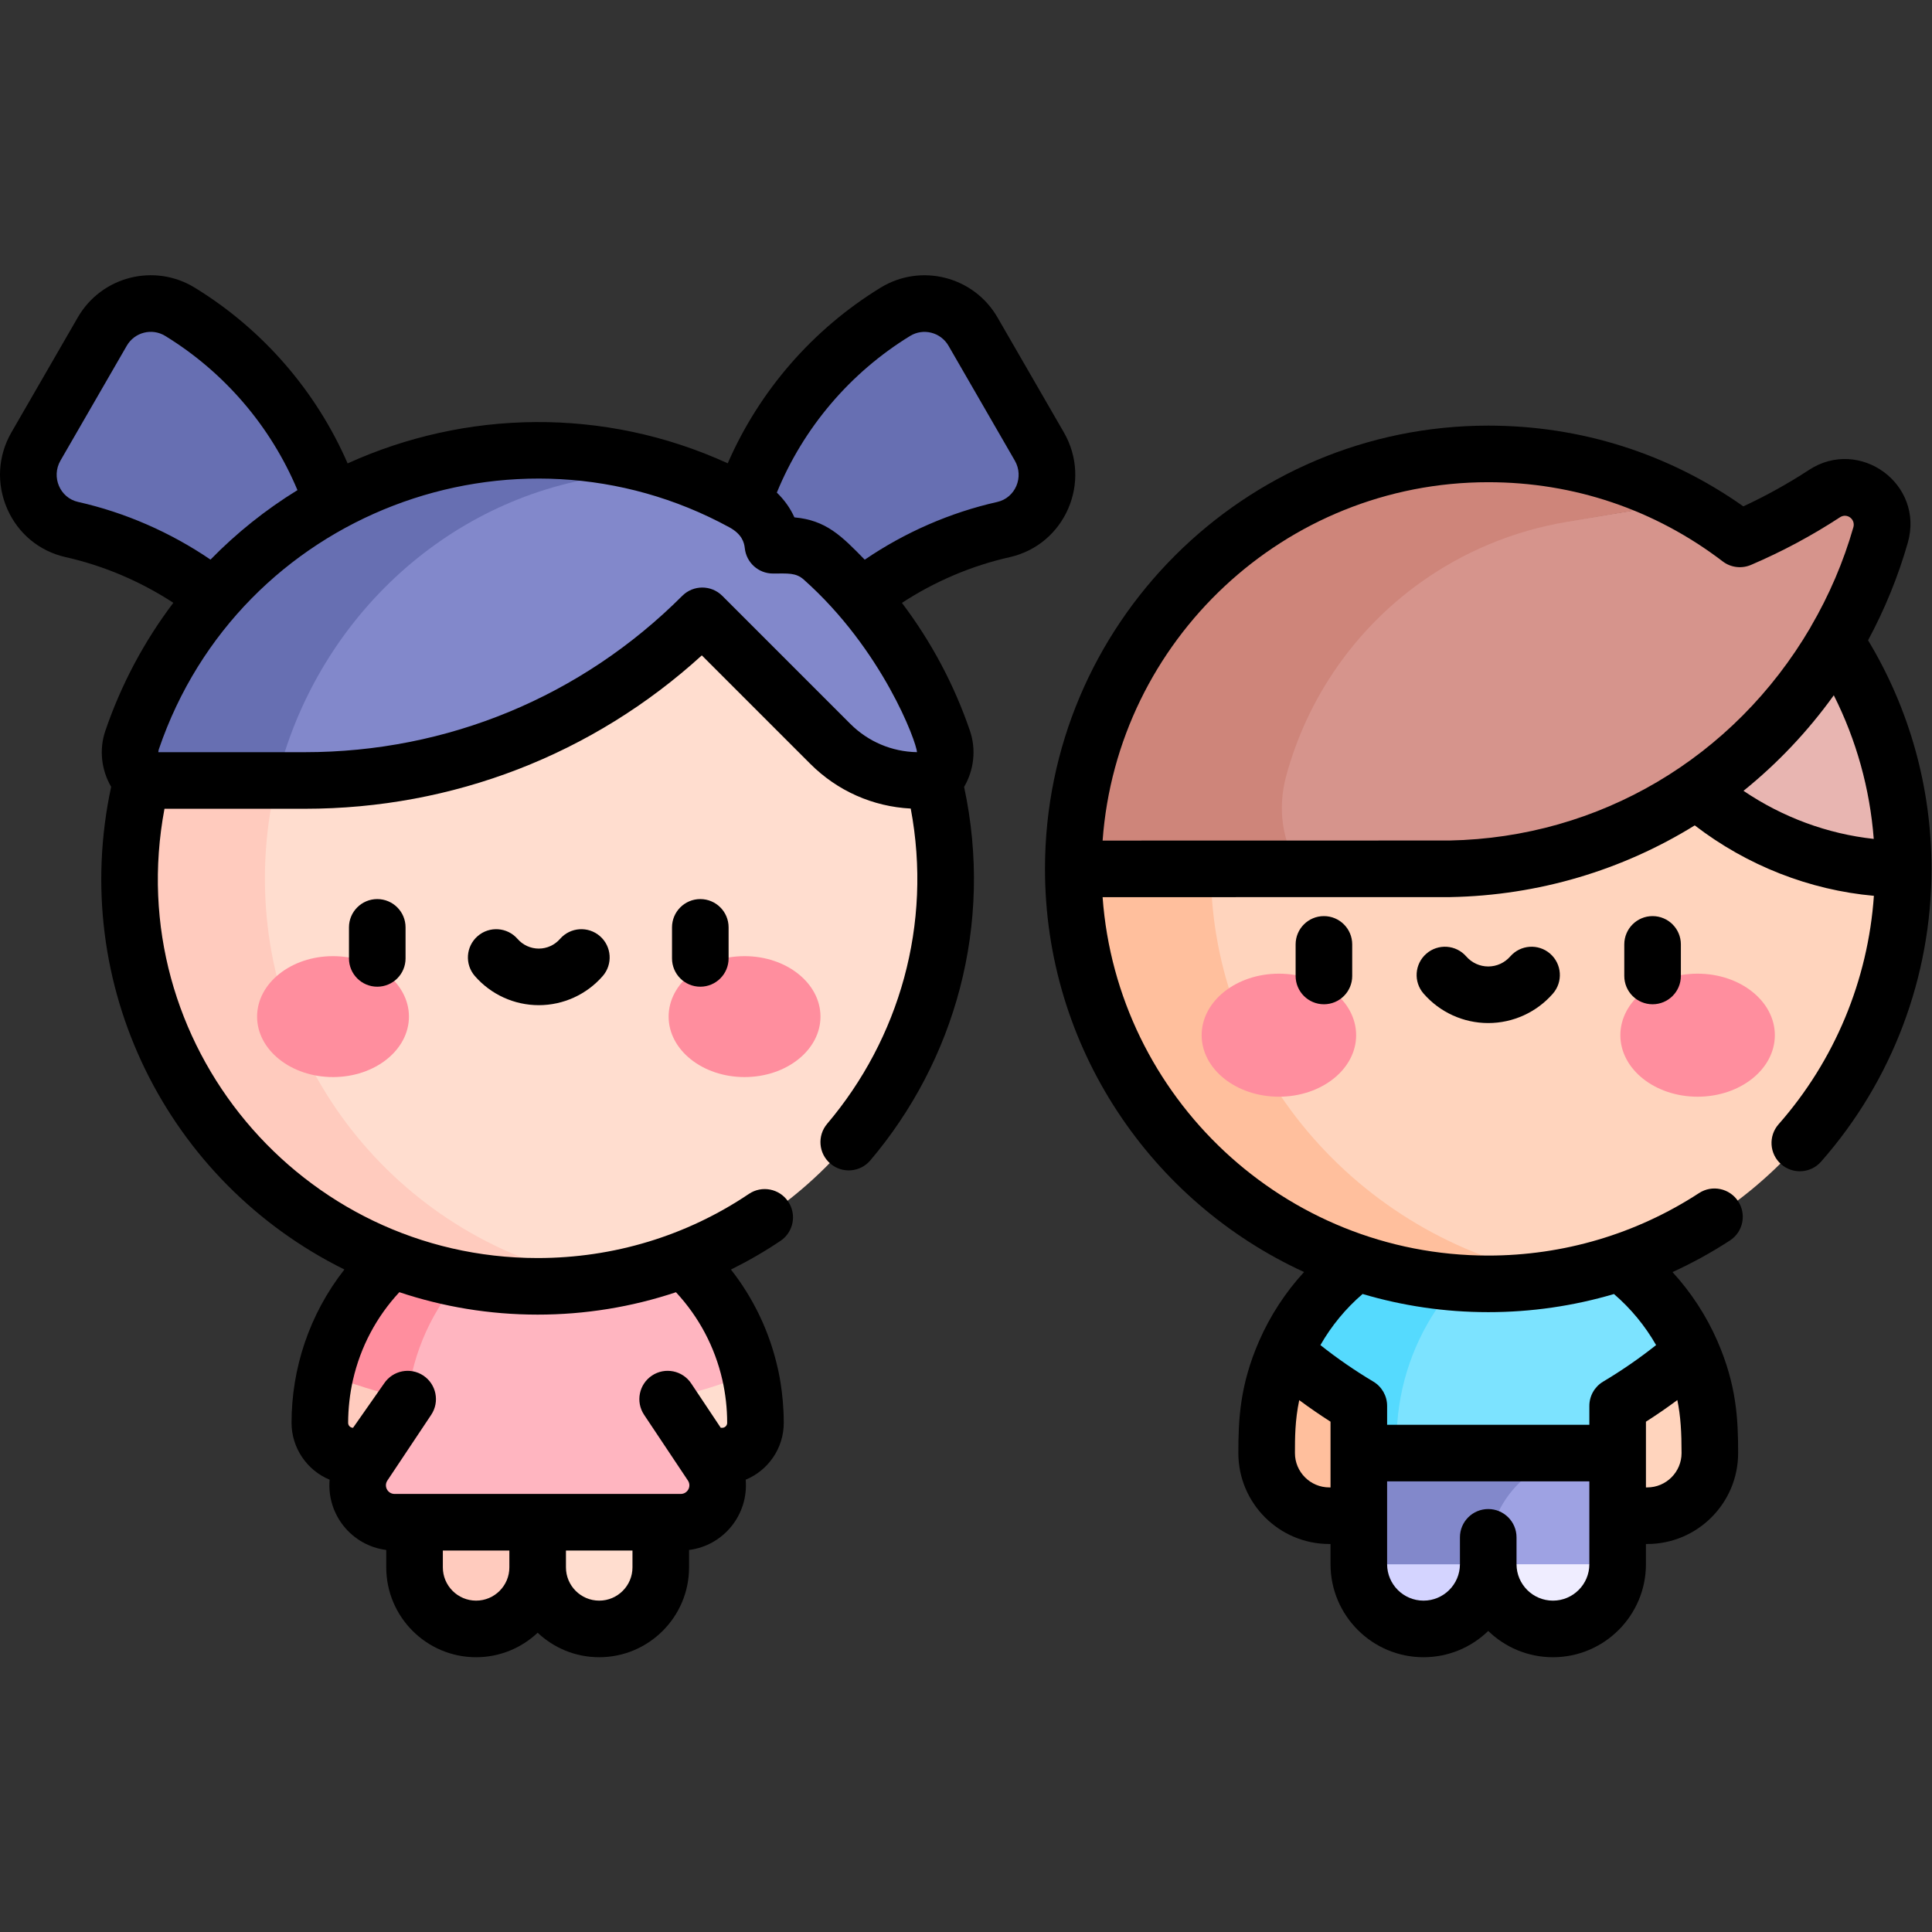
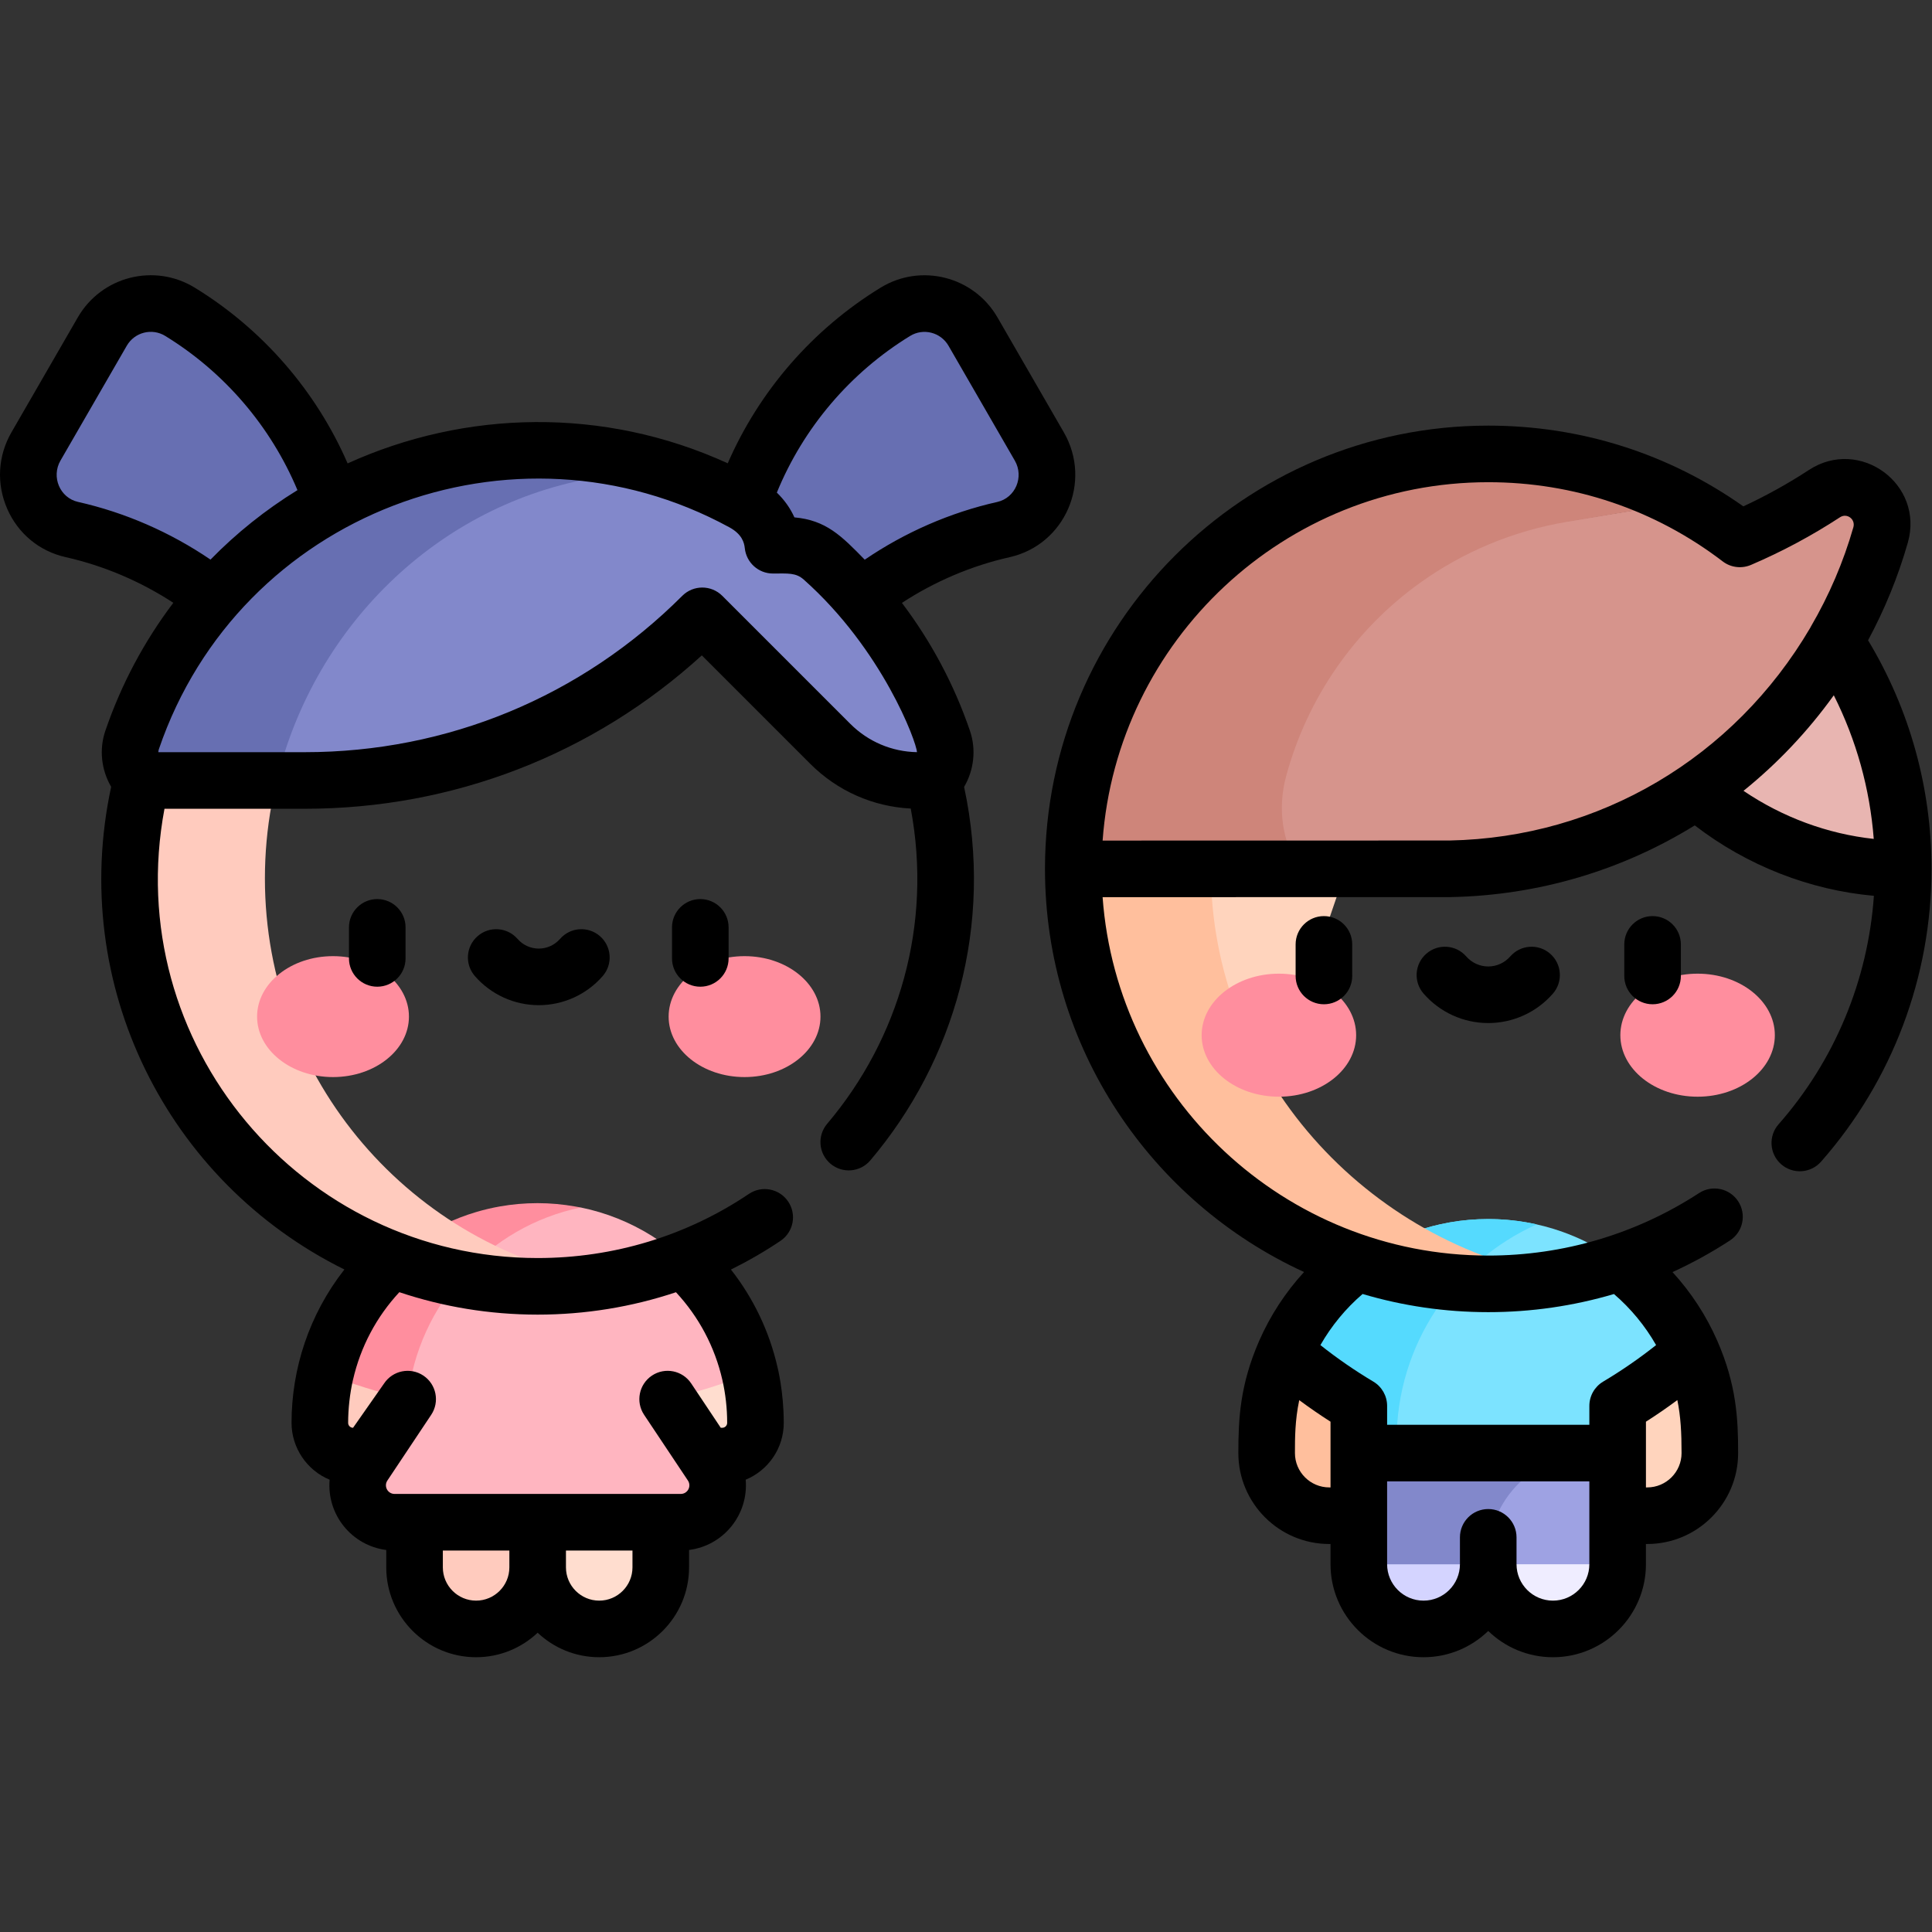
<svg xmlns="http://www.w3.org/2000/svg" version="1.1" id="svg5337" xml:space="preserve" width="682.667" height="682.667" viewBox="0 0 682.667 682.667">
  <rect x="0" y="0" width="682.667" height="682.667" fill="#333333" stroke="none" />
  <defs id="defs5341">
    <clipPath clipPathUnits="userSpaceOnUse" id="clipPath5351">
      <path d="M 0,512 H 512 V 0 H 0 Z" id="path5349" />
    </clipPath>
  </defs>
  <g id="g5343" transform="matrix(1.333,0,0,-1.333,0,682.667)">
    <g id="g5345">
      <g id="g5347" clip-path="url(#clipPath5351)">
        <g id="g5353" transform="translate(411.648,103.501)">
          <path d="m 0,0 -17.152,-6.013 c 0,-9.472 7.679,-17.152 17.152,-17.152 9.473,0 17.151,7.68 17.151,17.152 z" style="fill:#efedff;fill-opacity:1;fill-rule:nonzero;stroke:none" id="path5355" />
        </g>
        <g id="g5357" transform="translate(377.344,103.501)">
          <path d="m 0,0 -17.151,-6.013 c 0,-9.472 7.678,-17.152 17.151,-17.152 9.474,0 17.152,7.68 17.152,17.152 z" style="fill:#d4d4ff;fill-opacity:1;fill-rule:nonzero;stroke:none" id="path5359" />
        </g>
        <g id="g5361" transform="translate(340.627,153.64)">
          <path d="m 0,0 c -4.676,-10.723 -4.868,-19.142 -4.868,-26.688 0,-9.168 7.432,-16.602 16.6,-16.602 h 42.137 l 0.002,43.291 z" style="fill:#ffbf9d;fill-opacity:1;fill-rule:nonzero;stroke:none" id="path5363" />
        </g>
        <g id="g5365" transform="translate(394.498,153.641)">
          <path d="m 0,0 -0.002,-43.291 h 42.145 c 9.168,0 16.6,7.434 16.6,16.602 0,9.319 -0.593,16.882 -4.868,26.689 z" style="fill:#ffd4bd;fill-opacity:1;fill-rule:nonzero;stroke:none" id="path5367" />
        </g>
        <g id="g5369" transform="translate(360.192,126.951)">
          <path d="M 0,0 V -29.463 H 34.295 68.607 V 0 L 34.862,11.396 Z" style="fill:#9ea2e3;fill-opacity:1;fill-rule:nonzero;stroke:none" id="path5371" />
        </g>
        <g id="g5373" transform="translate(422.17,126.951)">
          <path d="m 0,0 h -61.978 v -29.463 h 34.295 v 1.931 C -27.683,-12.244 -15.289,0 0,0" style="fill:#8288cb;fill-opacity:1;fill-rule:nonzero;stroke:none" id="path5375" />
        </g>
        <g id="g5377" transform="translate(414.245,185.57)">
          <path d="m 0,0 c -6.199,2.219 -12.871,3.418 -19.746,3.418 -6.927,0 -13.572,-1.206 -19.748,-3.418 -14.959,-5.357 -27.524,-16.792 -34.124,-31.931 5.828,-5.123 12.587,-10.026 19.565,-14.18 v -12.508 h 68.608 v 12.504 c 6.98,4.155 13.743,9.06 19.573,14.185 C 27.774,-17.36 15.542,-5.564 0,0" style="fill:#7ce3ff;fill-opacity:1;fill-rule:nonzero;stroke:none" id="path5379" />
        </g>
        <g id="g5381" transform="translate(394.499,188.988)">
          <path d="m 0,0 c -6.927,0 -13.572,-1.206 -19.748,-3.418 -14.959,-5.356 -27.523,-16.792 -34.124,-31.931 5.828,-5.123 12.587,-10.026 19.565,-14.181 v -9.212 -3.295 h 10.015 v 3.295 c 0.028,25.524 15.259,47.488 37.125,57.324 C 8.684,-0.489 4.384,0 0,0" style="fill:#55dafe;fill-opacity:1;fill-rule:nonzero;stroke:none" id="path5383" />
        </g>
        <g id="g5385" transform="translate(394.499,391.807)">
-           <path d="m 0,0 -109.999,-110.001 49.3,-67.4 c 18.768,-25.661 48.653,-40.827 80.445,-40.827 3.768,0.684 7.468,1.559 11.092,2.616 45.74,13.333 79.163,55.566 79.163,105.611 z" style="fill:#ffd4bd;fill-opacity:1;fill-rule:nonzero;stroke:none" id="path5387" />
+           <path d="m 0,0 -109.999,-110.001 49.3,-67.4 z" style="fill:#ffd4bd;fill-opacity:1;fill-rule:nonzero;stroke:none" id="path5387" />
        </g>
        <g id="g5389" transform="translate(320.964,281.806)">
          <path d="m 0,0 h -36.464 c 0,-50.045 33.423,-92.277 79.162,-105.611 9.785,-2.853 20.131,-4.388 30.837,-4.388 6.643,0 13.235,0.59 19.746,1.772 C 41.209,-99.539 0,-54.539 0,0" style="fill:#ffbf9d;fill-opacity:1;fill-rule:nonzero;stroke:none" id="path5391" />
        </g>
        <g id="g5393" transform="translate(486.474,342.167)">
          <path d="m 0,0 -28.124,-14.211 -8.684,-25.287 C -21.934,-52.517 -2.452,-60.352 18.026,-60.354 18.024,-38.066 11.396,-17.326 0,0" style="fill:#e8b5b1;fill-opacity:1;fill-rule:nonzero;stroke:none" id="path5395" />
        </g>
        <g id="g5397" transform="translate(483.639,381.292)">
          <path d="m 0,0 c -7.079,-4.628 -14.58,-8.65 -22.437,-12.01 -4.73,3.613 -9.763,6.851 -15.053,9.669 l -131.36,-21.342 22.871,-70.785 c 0.965,-2.99 3.75,-5.016 6.894,-5.014 l 39.772,0.019 C -44.775,-98.434 0.574,-61.06 14.882,-10.905 17.389,-2.119 7.648,5 0,0" style="fill:#d6948c;fill-opacity:1;fill-rule:nonzero;stroke:none" id="path5399" />
        </g>
        <g id="g5401" transform="translate(412.731,390.303)">
          <path d="m 0,0 c -5.931,0.988 -12.021,1.504 -18.232,1.504 -31.369,0 -59.672,-13.133 -79.711,-34.197 -18.769,-19.731 -30.288,-46.421 -30.288,-75.803 l 60.053,0.003 c -4.779,7.207 -5.894,16.131 -3.649,24.482 5.612,20.876 18.258,38.948 35.508,51.331 11.284,8.101 24.532,13.771 39.069,16.196 l 30.667,5.132 C 23.14,-5.874 11.896,-1.984 0,0" style="fill:#ce857a;fill-opacity:1;fill-rule:nonzero;stroke:none" id="path5403" />
        </g>
        <g id="g5405" transform="translate(359.482,237.725)">
          <path d="m 0,0 c 0,-9.006 -9.167,-16.307 -20.476,-16.307 -11.308,0 -20.476,7.301 -20.476,16.307 0,9.005 9.168,16.306 20.476,16.306 C -9.167,16.306 0,9.005 0,0" style="fill:#ff8e9e;fill-opacity:1;fill-rule:nonzero;stroke:none" id="path5407" />
        </g>
        <g id="g5409" transform="translate(429.518,237.725)">
          <path d="m 0,0 c 0,-9.006 9.167,-16.307 20.476,-16.307 11.308,0 20.475,7.301 20.475,16.307 0,9.005 -9.167,16.306 -20.475,16.306 C 9.167,16.306 0,9.005 0,0" style="fill:#ff8e9e;fill-opacity:1;fill-rule:nonzero;stroke:none" id="path5411" />
        </g>
        <g id="g5413" transform="translate(142.5,108.619)">
          <path d="m 0,0 v -11.966 c 0,-9.012 7.306,-16.317 16.317,-16.317 9.012,0 16.317,7.305 16.317,16.317 V 0 L 16.317,10.878 Z" style="fill:#ffddcf;fill-opacity:1;fill-rule:nonzero;stroke:none" id="path5415" />
        </g>
        <g id="g5417" transform="translate(109.866,108.619)">
          <path d="m 0,0 v -11.966 c 0,-9.012 7.306,-16.317 16.317,-16.317 9.012,0 16.317,7.305 16.317,16.317 V 0 L 16.317,10.878 Z" style="fill:#ffcbbe;fill-opacity:1;fill-rule:nonzero;stroke:none" id="path5419" />
        </g>
        <g id="g5421" transform="translate(47.688,429.482)">
          <path d="M 0,0 C -7.112,4.358 -16.424,1.973 -20.595,-5.251 L -38.17,-35.693 c -5.009,-8.676 -0.261,-19.834 9.513,-22.029 20.075,-4.508 37.741,-15.38 50.783,-30.377 l 23.177,2.433 c 0.074,1.538 0.112,3.085 0.112,4.641 C 45.415,-46.735 27.24,-16.694 0,0" style="fill:#676fb2;fill-opacity:1;fill-rule:nonzero;stroke:none" id="path5423" />
        </g>
        <g id="g5425" transform="translate(275.483,393.778)">
          <path d="m 0,0 -17.576,30.442 c -4.17,7.224 -13.483,9.61 -20.594,5.251 -27.241,-16.694 -45.415,-46.735 -45.415,-81.024 0,-1.541 0.037,-3.073 0.109,-4.596 l 23.203,-2.453 c 13.04,14.985 30.696,25.846 50.759,30.352 C 0.261,-19.833 5.009,-8.676 0,0" style="fill:#676fb2;fill-opacity:1;fill-rule:nonzero;stroke:none" id="path5427" />
        </g>
        <g id="g5429" transform="translate(187.026,126.154)">
          <path d="M 0,0 11.741,21.893 C 9.759,30.564 5.851,38.501 0.499,45.221 -7.807,55.65 -19.593,63.147 -33.064,65.896 c -8.349,0 -16.447,-2.847 -22.958,-8.073 L -100.792,21.893 -89.051,0 h -0.001 l -1.543,-2.314 c -4.336,-6.507 0.328,-15.221 8.147,-15.221 h 75.844 c 7.819,0 12.483,8.715 8.146,15.221 z" style="fill:#ffb5c0;fill-opacity:1;fill-rule:nonzero;stroke:none" id="path5431" />
        </g>
        <g id="g5433" transform="translate(198.767,148.047)">
          <path d="m 0,0 c 0,0 0,0 0,0 -7.029,-2.787 -14.31,-5.065 -21.807,-6.793 l 10.066,-15.1 h 4.406 c 4.863,0 8.806,3.943 8.806,8.806 C 1.471,-8.588 0.962,-4.209 0,0" style="fill:#ffddcf;fill-opacity:1;fill-rule:nonzero;stroke:none" id="path5435" />
        </g>
        <g id="g5437" transform="translate(86.233,148.047)">
          <path d="m 0,0 c 0,0 -1.446,-8.435 -1.464,-12.85 0,-0.08 -0.007,-0.158 -0.007,-0.237 0,-1.216 0.247,-2.374 0.693,-3.428 0.334,-0.79 0.78,-1.52 1.319,-2.172 1.413,-1.713 3.461,-2.882 5.783,-3.148 0.332,-0.038 0.67,-0.058 1.011,-0.058 h 4.406 v 0 L 21.807,-6.793 11.167,0 Z" style="fill:#ffcbbe;fill-opacity:1;fill-rule:nonzero;stroke:none" id="path5439" />
        </g>
        <g id="g5441" transform="translate(108.04,141.254)">
          <path d="m 0,0 h 0.014 c 2.714,25.281 21.554,45.82 45.907,50.797 -0.509,0.103 -1.025,0.183 -1.539,0.273 -3.226,0.568 -6.538,0.879 -9.923,0.879 -3.41,0 -6.752,-0.299 -10.001,-0.875 C 22.292,50.691 20.167,50.186 18.09,49.565 6.67,46.152 -3.285,39.264 -10.565,30.121 c -1.338,-1.68 -2.586,-3.435 -3.736,-5.26 -3.45,-5.474 -6.02,-11.564 -7.506,-18.068 C -14.777,4.006 -7.497,1.728 0,0" style="fill:#ff8e9e;fill-opacity:1;fill-rule:nonzero;stroke:none" id="path5443" />
        </g>
        <g id="g5445" transform="translate(160.42,385.911)">
-           <path d="M 0,0 C -5.829,0.973 -11.816,1.479 -17.921,1.479 L -126.04,-106.642 -33.23,-213.278 H 0 c 4.217,0.705 8.352,1.654 12.39,2.831 44.958,13.105 77.81,54.616 77.81,103.805 C 90.2,-53.033 51.185,-8.538 0,0" style="fill:#ffddcf;fill-opacity:1;fill-rule:nonzero;stroke:none" id="path5447" />
-         </g>
+           </g>
        <g id="g5449" transform="translate(70.221,279.269)">
          <path d="M 0,0 C 0,53.607 39.017,98.103 90.199,106.642 84.37,107.614 78.383,108.12 72.278,108.12 12.567,108.12 -35.841,59.713 -35.841,0 c 0,-49.189 32.852,-90.7 77.809,-103.806 9.618,-2.803 19.787,-4.313 30.31,-4.313 6.105,0 12.092,0.509 17.921,1.482 C 39.017,-98.098 0,-53.606 0,0" style="fill:#ffcbbe;fill-opacity:1;fill-rule:nonzero;stroke:none" id="path5451" />
        </g>
        <g id="g5453" transform="translate(250.001,315.965)">
          <path d="m 0,0 c -6.42,18.82 -17.549,35.303 -31.97,48.123 -2.684,2.387 -6.034,3.511 -9.537,3.511 h -3.626 c -0.486,4.632 -3.223,8.725 -7.297,10.981 -6.961,3.856 -14.368,6.999 -22.125,9.341 h -65.859 l -72.064,-82.674 0.006,-0.005 h 35.805 7.448 c 39.517,0 77.416,15.698 105.359,43.641 v 0 L -29.943,-1 c 6.226,-6.226 14.67,-9.723 23.475,-9.723 h 3.941 l 0.001,0.001 C 0.28,-7.916 1.281,-3.756 0,0" style="fill:#8288cb;fill-opacity:1;fill-rule:nonzero;stroke:none" id="path5455" />
        </g>
        <g id="g5457" transform="translate(161.414,391.202)">
          <path d="m 0,0 v 0 c -12.48,2.092 -25.345,2.092 -37.827,0 -41.375,-6.937 -75.212,-36.016 -88.59,-75.239 -1.281,-3.754 -0.278,-7.912 2.526,-10.716 l 0.006,-0.006 h 35.833 c 10.167,41.793 44.237,74.58 87.058,80.67 4.156,0.591 9.256,1.27 15.027,2.01 C 9.47,-1.903 4.786,-0.802 0,0" style="fill:#676fb2;fill-opacity:1;fill-rule:nonzero;stroke:none" id="path5459" />
        </g>
        <g id="g5461" transform="translate(108.401,242.648)">
          <path d="m 0,0 c 0,-8.852 -9.011,-16.027 -20.126,-16.027 -11.115,0 -20.126,7.175 -20.126,16.027 0,8.852 9.011,16.027 20.126,16.027 C -9.011,16.027 0,8.852 0,0" style="fill:#ff8e9e;fill-opacity:1;fill-rule:nonzero;stroke:none" id="path5463" />
        </g>
        <g id="g5465" transform="translate(177.238,242.648)">
          <path d="m 0,0 c 0,-8.852 9.011,-16.027 20.126,-16.027 11.115,0 20.126,7.175 20.126,16.027 0,8.852 -9.011,16.027 -20.126,16.027 C 9.011,16.027 0,8.852 0,0" style="fill:#ff8e9e;fill-opacity:1;fill-rule:nonzero;stroke:none" id="path5467" />
        </g>
        <g id="g5469" transform="translate(229.222,363.768)">
          <path d="m 0,0 c -6.18,6.339 -10.27,10.469 -18.642,11.218 -1.099,2.443 -2.677,4.646 -4.658,6.567 7.023,17.148 19.403,31.765 35.327,41.525 3.517,2.155 8.117,0.967 10.181,-2.607 L 39.783,26.262 C 42.287,21.928 39.926,16.379 35.122,15.3 22.651,12.499 10.639,7.247 0,0 m 13.844,-51.021 c -6.682,0.122 -12.947,2.782 -17.687,7.522 L -37.76,-9.581 c -2.926,2.926 -7.678,2.929 -10.607,-0.001 -26.725,-26.726 -62.258,-41.444 -100.055,-41.444 h -38.832 c 0.008,0.27 0.056,0.54 0.145,0.8 21.344,62.58 94.053,89.977 151.218,58.811 3.342,-1.82 3.938,-4.031 4.096,-5.536 0.4,-3.819 3.619,-6.718 7.459,-6.718 3.984,0 6.061,0.268 8.18,-1.615 20.851,-18.54 29.909,-43.095 30,-45.737 M -208.53,15.311 c -4.811,1.081 -7.16,6.632 -4.662,10.96 l 17.576,30.443 c 2.072,3.588 6.677,4.752 10.18,2.606 15.726,-9.638 27.995,-24.013 35.063,-40.883 -8.447,-5.194 -16.18,-11.384 -23.048,-18.417 -10.635,7.241 -22.642,12.49 -35.109,15.291 m 72.87,-232.705 0.009,-0.002 c 2,8.747 6.22,16.693 12.285,23.225 11.526,-3.853 23.853,-5.946 36.661,-5.946 12.605,0 24.955,2.027 36.666,5.935 6.072,-6.536 10.294,-14.478 12.29,-23.212 h 0.001 c 0.85,-3.721 1.281,-7.561 1.281,-11.414 0,-0.719 -0.586,-1.305 -1.306,-1.305 h -0.392 l -7.839,11.759 c -2.297,3.446 -6.955,4.377 -10.401,2.08 -3.446,-2.298 -4.378,-6.955 -2.08,-10.401 6.604,-9.905 4.971,-7.456 11.609,-17.413 1.013,-1.519 -0.06,-3.56 -1.906,-3.56 h -75.844 c -1.83,0 -2.929,2.026 -1.906,3.56 l 11.609,17.412 c 2.298,3.447 1.366,8.104 -2.08,10.402 -3.444,2.295 -8.102,1.366 -10.401,-2.08 l -8.231,-11.759 c -0.72,0 -1.306,0.586 -1.306,1.305 0,3.724 0.455,7.777 1.281,11.414 m 74.09,-49.72 c 0,-4.863 -3.955,-8.818 -8.817,-8.818 -4.862,0 -8.817,3.955 -8.817,8.818 v 4.466 h 17.634 z m -32.634,0 c 0,-4.863 -3.955,-8.818 -8.817,-8.818 -4.862,0 -8.817,3.955 -8.817,8.818 v 4.466 h 17.634 z M 52.774,33.762 35.198,64.203 C 28.908,75.099 14.9,78.665 4.189,72.099 -13.81,61.068 -27.956,44.738 -36.316,25.549 c -32.89,15.041 -69.607,14.121 -100.76,-0.028 -8.359,19.206 -22.511,35.549 -40.522,46.588 -10.686,6.549 -24.702,3.03 -31.008,-7.895 l -17.576,-30.443 c -3.619,-6.269 -4.026,-13.67 -1.117,-20.307 2.879,-6.565 8.522,-11.226 15.482,-12.788 10.083,-2.266 19.819,-6.409 28.54,-12.105 -7.688,-10.158 -13.81,-21.585 -18.03,-33.955 -1.685,-4.942 -1.046,-10.382 1.548,-14.822 -11.3,-52.558 14.828,-104.681 61.825,-127.95 -9.326,-11.891 -14.007,-26.27 -14.007,-40.652 0,-6.568 4.016,-12.554 10.093,-15.069 -0.793,-9.212 5.8,-17.445 15.01,-18.626 v -4.611 c 0,-13.133 10.684,-23.818 23.817,-23.818 6.311,0 12.051,2.472 16.317,6.493 4.266,-4.021 10.007,-6.493 16.317,-6.493 13.133,0 23.817,10.685 23.817,23.818 v 4.611 c 9.209,1.181 15.803,9.412 15.01,18.626 5.917,2.449 10.093,8.277 10.093,15.069 0,8.288 -1.658,14.758 -1.658,14.758 -2.175,9.513 -6.389,18.294 -12.342,25.88 4.52,2.24 8.914,4.768 13.139,7.611 3.436,2.313 4.347,6.974 2.034,10.41 -2.313,3.437 -6.974,4.348 -10.41,2.034 -16.525,-11.123 -35.89,-17.002 -56.001,-17.002 -62.631,0 -110.596,56.856 -98.921,119.091 h 37.204 c 39.293,0 76.376,14.384 105.234,40.659 l 28.739,-28.739 c 7.181,-7.181 16.573,-11.345 26.639,-11.863 5.791,-30.758 -3.076,-61.043 -22.157,-83.569 -2.678,-3.161 -2.286,-7.894 0.875,-10.57 3.161,-2.679 7.894,-2.285 10.57,0.875 22.319,26.348 32.732,62.362 24.861,99.004 2.602,4.443 3.246,9.895 1.556,14.848 -4.17,12.225 -10.288,23.685 -18.042,33.932 8.726,5.701 18.468,9.847 28.556,12.114 14.686,3.298 21.931,19.989 14.365,33.097" style="fill:#000000;fill-opacity:1;fill-rule:nonzero;stroke:none" id="path5471" />
        </g>
        <g id="g5473" transform="translate(92.504,266.304)">
          <path d="m 0,0 v -8.228 c 0,-4.142 3.358,-7.5 7.5,-7.5 4.142,0 7.5,3.358 7.5,7.5 V 0 C 15,4.143 11.642,7.5 7.5,7.5 3.358,7.5 0,4.143 0,0" style="fill:#000000;fill-opacity:1;fill-rule:nonzero;stroke:none" id="path5475" />
        </g>
        <g id="g5477" transform="translate(178.135,266.304)">
          <path d="m 0,0 v -8.228 c 0,-4.142 3.358,-7.5 7.5,-7.5 4.142,0 7.5,3.358 7.5,7.5 V 0 C 15,4.143 11.642,7.5 7.5,7.5 3.358,7.5 0,4.143 0,0" style="fill:#000000;fill-opacity:1;fill-rule:nonzero;stroke:none" id="path5479" />
        </g>
        <g id="g5481" transform="translate(148.454,263.249)">
          <path d="m 0,0 c -1.423,-1.634 -3.477,-2.57 -5.634,-2.57 -2.157,0 -4.21,0.936 -5.634,2.57 -2.721,3.122 -7.459,3.447 -10.581,0.727 -3.123,-2.722 -3.448,-7.459 -0.727,-10.582 4.273,-4.903 10.448,-7.715 16.942,-7.715 6.494,0 12.67,2.812 16.943,7.715 2.721,3.123 2.396,7.86 -0.727,10.582 C 7.459,3.447 2.722,3.123 0,0" style="fill:#000000;fill-opacity:1;fill-rule:nonzero;stroke:none" id="path5483" />
        </g>
        <g id="g5485" transform="translate(343.44,261.791)">
          <path d="m 0,0 v -8.37 c 0,-4.143 3.357,-7.5 7.5,-7.5 4.143,0 7.5,3.357 7.5,7.5 V 0 C 15,4.143 11.643,7.5 7.5,7.5 3.357,7.5 0,4.143 0,0" style="fill:#000000;fill-opacity:1;fill-rule:nonzero;stroke:none" id="path5487" />
        </g>
        <g id="g5489" transform="translate(430.56,261.791)">
          <path d="m 0,0 v -8.37 c 0,-4.143 3.357,-7.5 7.5,-7.5 4.143,0 7.5,3.357 7.5,7.5 V 0 C 15,4.143 11.643,7.5 7.5,7.5 3.357,7.5 0,4.143 0,0" style="fill:#000000;fill-opacity:1;fill-rule:nonzero;stroke:none" id="path5491" />
        </g>
        <g id="g5493" transform="translate(400.331,258.598)">
          <path d="m 0,0 c -1.474,-1.689 -3.599,-2.659 -5.831,-2.659 -2.232,0 -4.357,0.969 -5.83,2.658 -2.721,3.124 -7.459,3.448 -10.581,0.728 -3.123,-2.721 -3.449,-7.459 -0.728,-10.581 4.322,-4.96 10.569,-7.805 17.139,-7.805 6.568,0 12.815,2.844 17.138,7.804 2.721,3.122 2.397,7.859 -0.726,10.581 C 7.46,3.449 2.721,3.123 0,0" style="fill:#000000;fill-opacity:1;fill-rule:nonzero;stroke:none" id="path5495" />
        </g>
        <g id="g5497" transform="translate(462.163,302.499)">
          <path d="M 0,0 C 8.96,7.228 17.024,15.71 23.934,25.328 29.906,13.466 33.5,0.565 34.524,-12.746 22.296,-11.422 10.381,-7.032 0,0 m -77.911,-13.17 -91.976,-0.02 c 3.855,53.029 48.228,94.997 102.223,94.997 22.674,0 44.164,-7.258 62.146,-20.991 2.268,-1.732 5.225,-1.971 7.669,-0.859 8.143,3.493 16.024,7.718 23.425,12.557 1.861,1.214 4.152,-0.523 3.546,-2.649 C 26.5,60.696 22.696,51.813 17.818,43.464 17.777,43.394 17.75,43.318 17.711,43.247 -2.576,8.683 -38.298,-12.399 -77.911,-13.17 m -23.061,-120.206 c 10.565,-3.129 21.743,-4.816 33.308,-4.816 11.378,0 22.585,1.631 33.325,4.804 4.478,-3.845 8.249,-8.433 11.167,-13.533 -4.384,-3.481 -9.152,-6.776 -14.027,-9.679 -2.273,-1.351 -3.664,-3.8 -3.664,-6.444 v -5.004 h -53.608 v 5.007 c 0,2.644 -1.391,5.092 -3.663,6.444 -4.873,2.902 -9.638,6.195 -14.02,9.674 2.921,5.105 6.697,9.697 11.182,13.547 m 83.433,-28.122 c 0.891,-4.316 1.117,-8.667 1.117,-14.05 0,-5.018 -4.082,-9.101 -9.1,-9.101 h -0.341 v 9.101 8.318 c 2.842,1.811 5.63,3.735 8.324,5.732 m -23.324,-43.513 c 0,-5.322 -4.329,-9.652 -9.652,-9.652 -5.322,0 -9.652,4.33 -9.652,9.652 v 7.127 c 0,4.143 -3.357,7.5 -7.5,7.5 -4.143,0 -7.5,-3.357 -7.5,-7.5 v -7.127 c 0,-5.322 -4.33,-9.652 -9.652,-9.652 -5.323,0 -9.652,4.33 -9.652,9.652 v 21.963 h 53.608 z m -68.608,29.463 v -9.101 h -0.333 c -5.018,0 -9.1,4.083 -9.1,9.101 0,4.004 0.007,8.644 1.138,14.033 2.687,-1.99 5.464,-3.906 8.295,-5.712 z M 33.018,39.902 c 4.442,8.25 7.975,16.921 10.526,25.837 C 48.013,81.364 30.751,93.808 17.372,85.07 11.826,81.445 5.984,78.203 -0.043,75.403 c -19.853,14.018 -43.138,21.404 -67.621,21.404 -64.789,0 -117.499,-52.711 -117.499,-117.501 0,-47.377 28.187,-88.289 68.67,-106.86 -4.943,-5.395 -8.985,-11.581 -11.918,-18.307 -5.073,-11.635 -5.493,-20.681 -5.493,-29.687 0,-13.29 10.811,-24.101 24.1,-24.101 h 0.333 v -5.362 c 0,-13.593 11.059,-24.652 24.652,-24.652 6.66,0 12.712,2.655 17.152,6.962 4.44,-4.307 10.492,-6.962 17.152,-6.962 13.593,0 24.652,11.059 24.652,24.652 v 5.362 h 0.341 c 13.289,0 24.1,10.811 24.1,24.101 0,9.005 -0.42,18.051 -5.493,29.688 -2.932,6.72 -6.967,12.899 -11.9,18.289 5.248,2.401 10.336,5.193 15.219,8.376 3.471,2.26 4.45,6.907 2.189,10.378 -2.263,3.47 -6.911,4.451 -10.378,2.188 -16.629,-10.836 -35.951,-16.563 -55.879,-16.563 -53.997,0 -98.372,41.97 -102.224,95.002 l 92.052,0.02 c 0.046,0 0.093,0 0.14,0.001 23.414,0.441 45.619,7.151 64.773,19.008 C 0.92,-19.812 17.513,-26.307 34.563,-27.832 33.005,-50.2 24.188,-71.479 9.295,-88.391 c -2.737,-3.108 -2.437,-7.847 0.672,-10.586 3.109,-2.736 7.847,-2.435 10.586,0.672 18.883,21.444 29.283,49.005 29.284,77.611 0,21.48 -5.801,42.331 -16.819,60.596" style="fill:#000000;fill-opacity:1;fill-rule:nonzero;stroke:none" id="path5499" />
        </g>
      </g>
    </g>
  </g>
</svg>